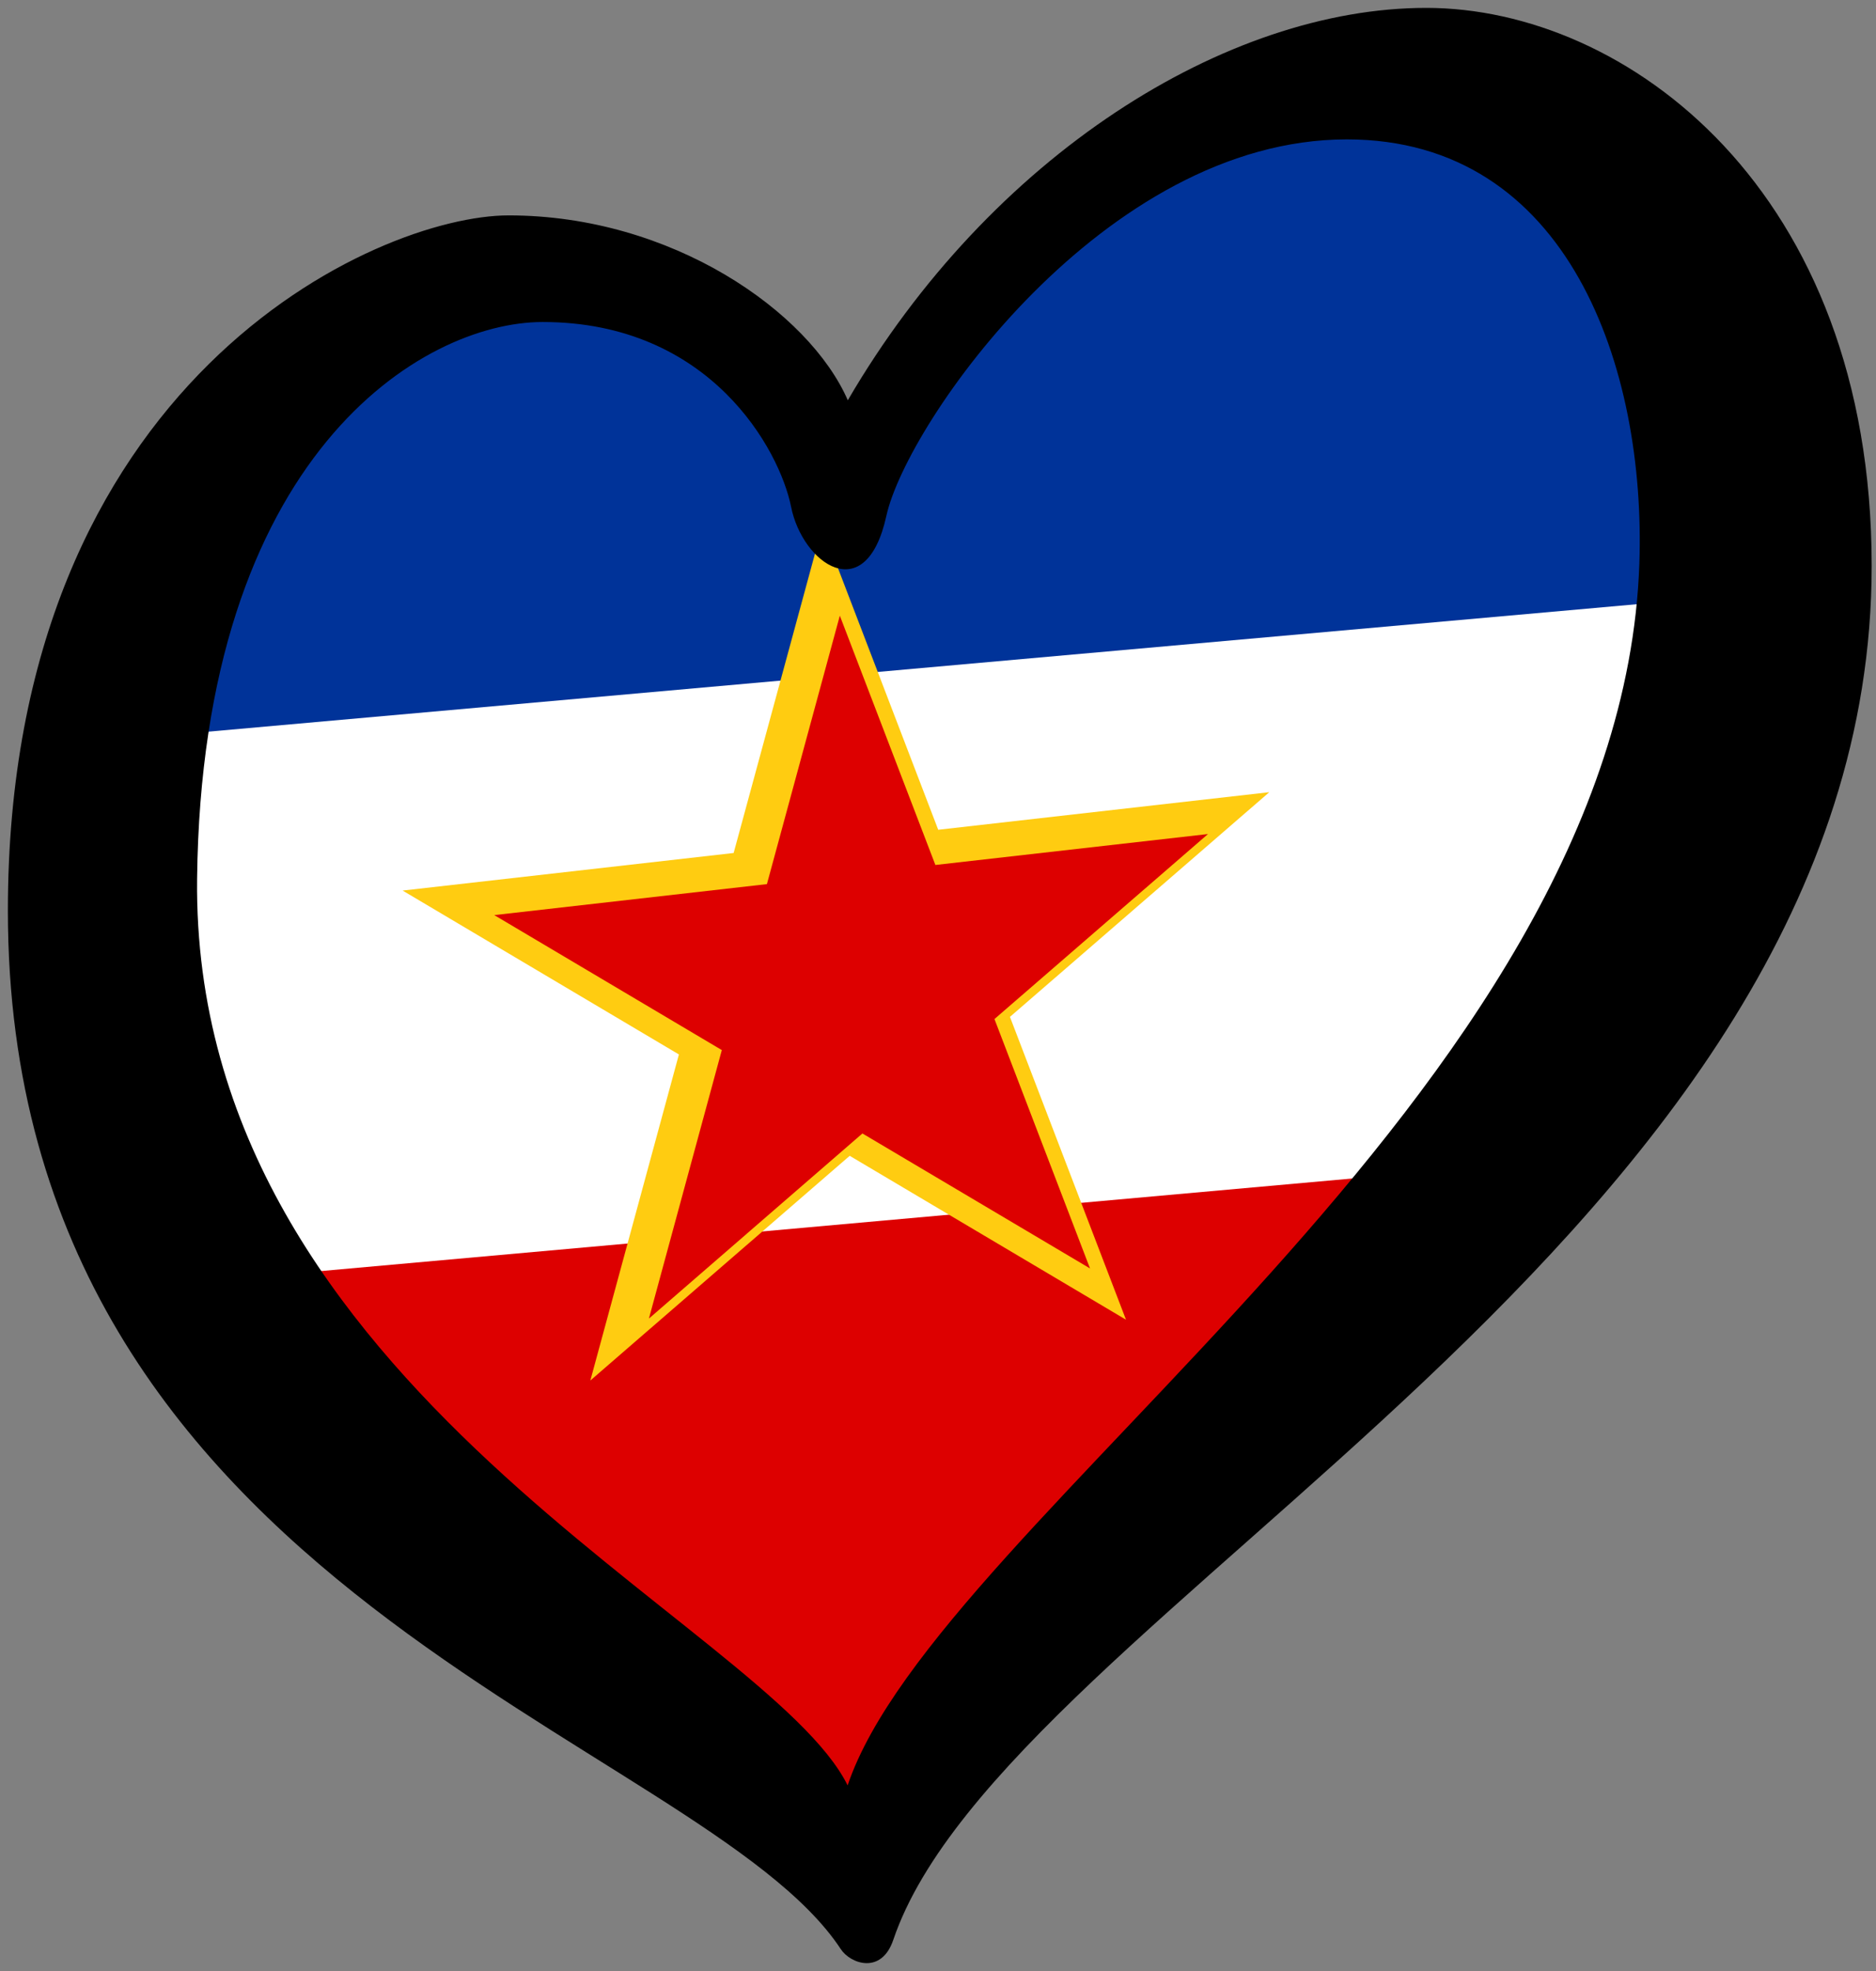
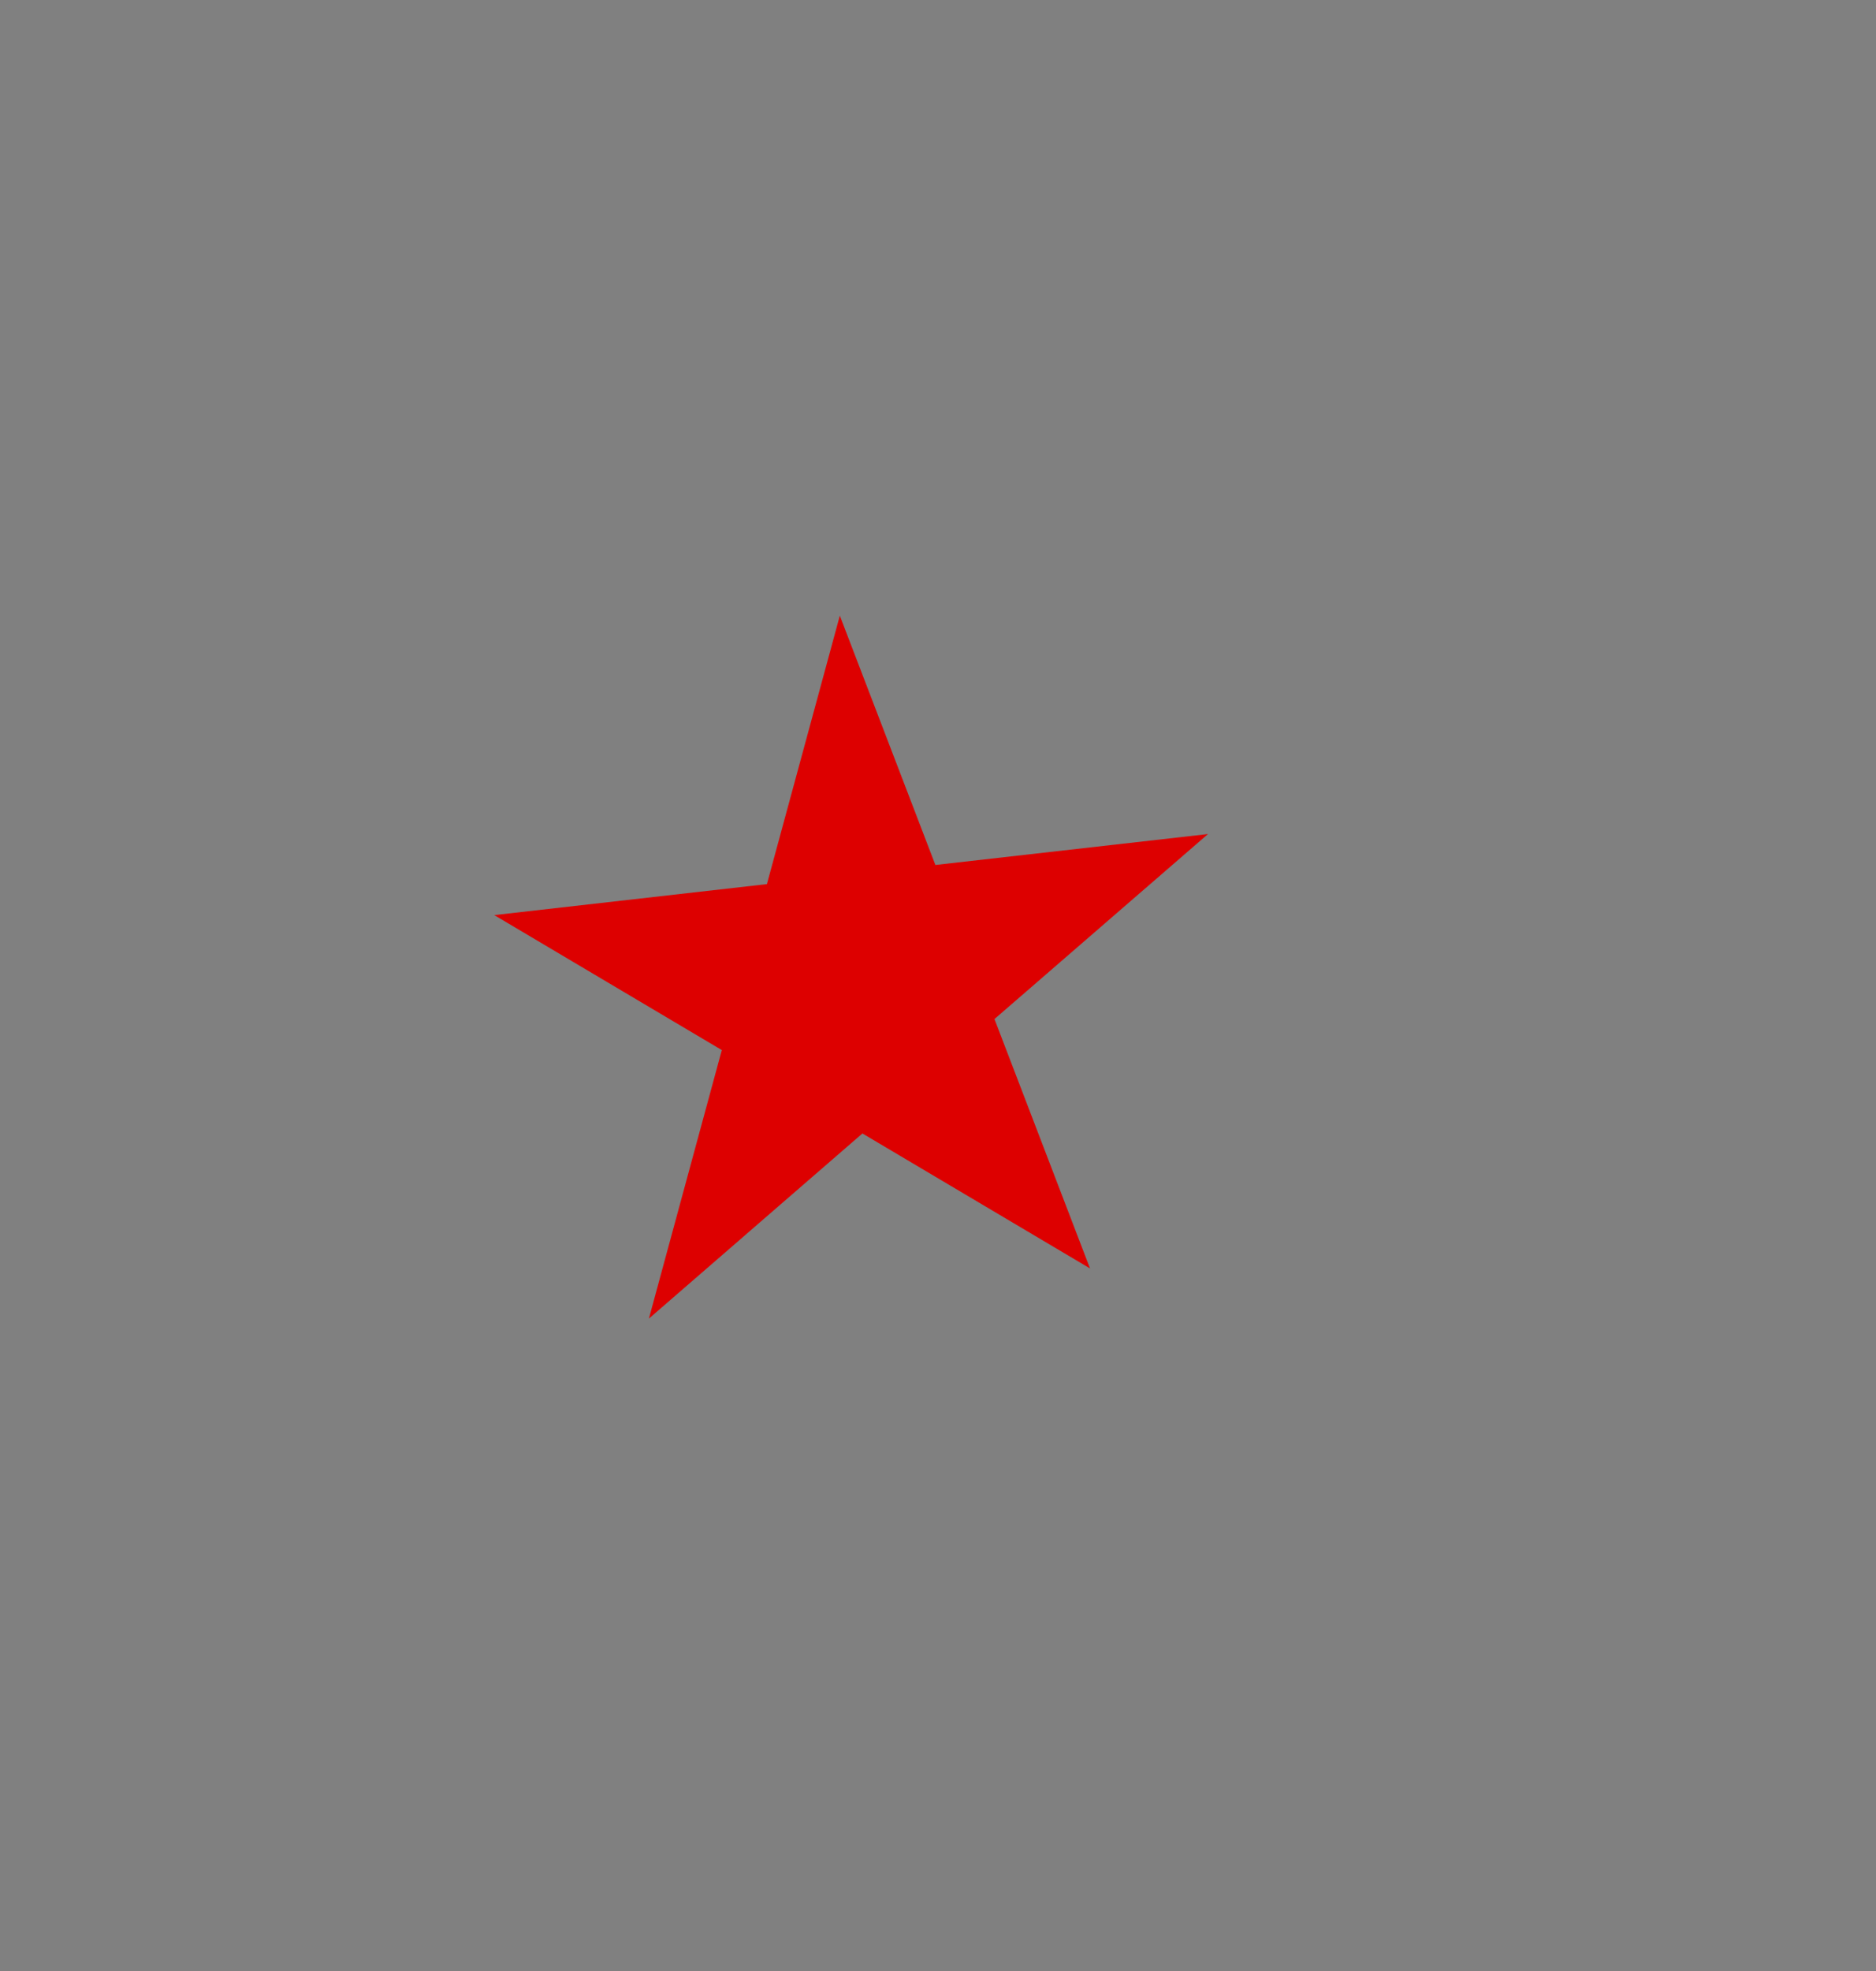
<svg xmlns="http://www.w3.org/2000/svg" width="238" height="250">
  <rect width="100%" height="100%" fill="#808080" stroke="none" />
-   <path d="m35 161 145-14-71 92z" fill="#d00" />
-   <path d="M220.215 73.911 188 148 32 162 15 92z" fill="#fff" />
-   <path d="M29 54 72 33 108 58 149 18 207 13 226 75 13 94z" fill="#039" />
  <g transform="matrix(5.874,-0.333,0.128,5.869,-25.585,45.111)">
-     <path transform="scale(0.037,0.037)" d="m594.75 133.813-55.781 187.25-193.469 10.969 159 104.75-55.781 187.281 154.063-122.5 159 104.75-63.812-180.5 154.063-122.5-193.5 10.969L594.75 133.813z" fill="#fc1" />
    <path d="m22.344 6.887-1.699 5.705-5.896 0.335 4.845 3.192-1.699 5.706 4.693-3.734 4.846 3.192-1.944-5.5 4.693-3.732-5.895 0.334-1.944-5.498z" fill="#d00" />
  </g>
-   <path d="m25.005 111.471c0.6-53.792 28.594-70.628 43.839-70.628 21.29 0 30.083 16.253 31.52 23.449 1.436 7.19 9.494 12.941 12.083 1.147 2.591-11.794 27.637-47.758 58.42-47.758 28.192 0 37.956 29.073 37.111 53.801-2.307 67.318-89.028 121.045-100.443 154.97-10.164-20.547-83.247-50.248-82.53-114.981l0 0zM180.938 1c-25.317 0-55.258 18.698-73.381 49.771-4.89-11.222-22.313-23.451-43.024-23.451-16.689 0-63.533 20.858-63.533 88.178 0 86.88 87.901 104.725 105.671 131.729 1.221 1.857 5.154 3.26 6.655-1.177 14.179-41.845 124.125-89.125 124.125-174.279-0.001-47.756-31.197-70.771-56.513-70.771z" />
</svg>